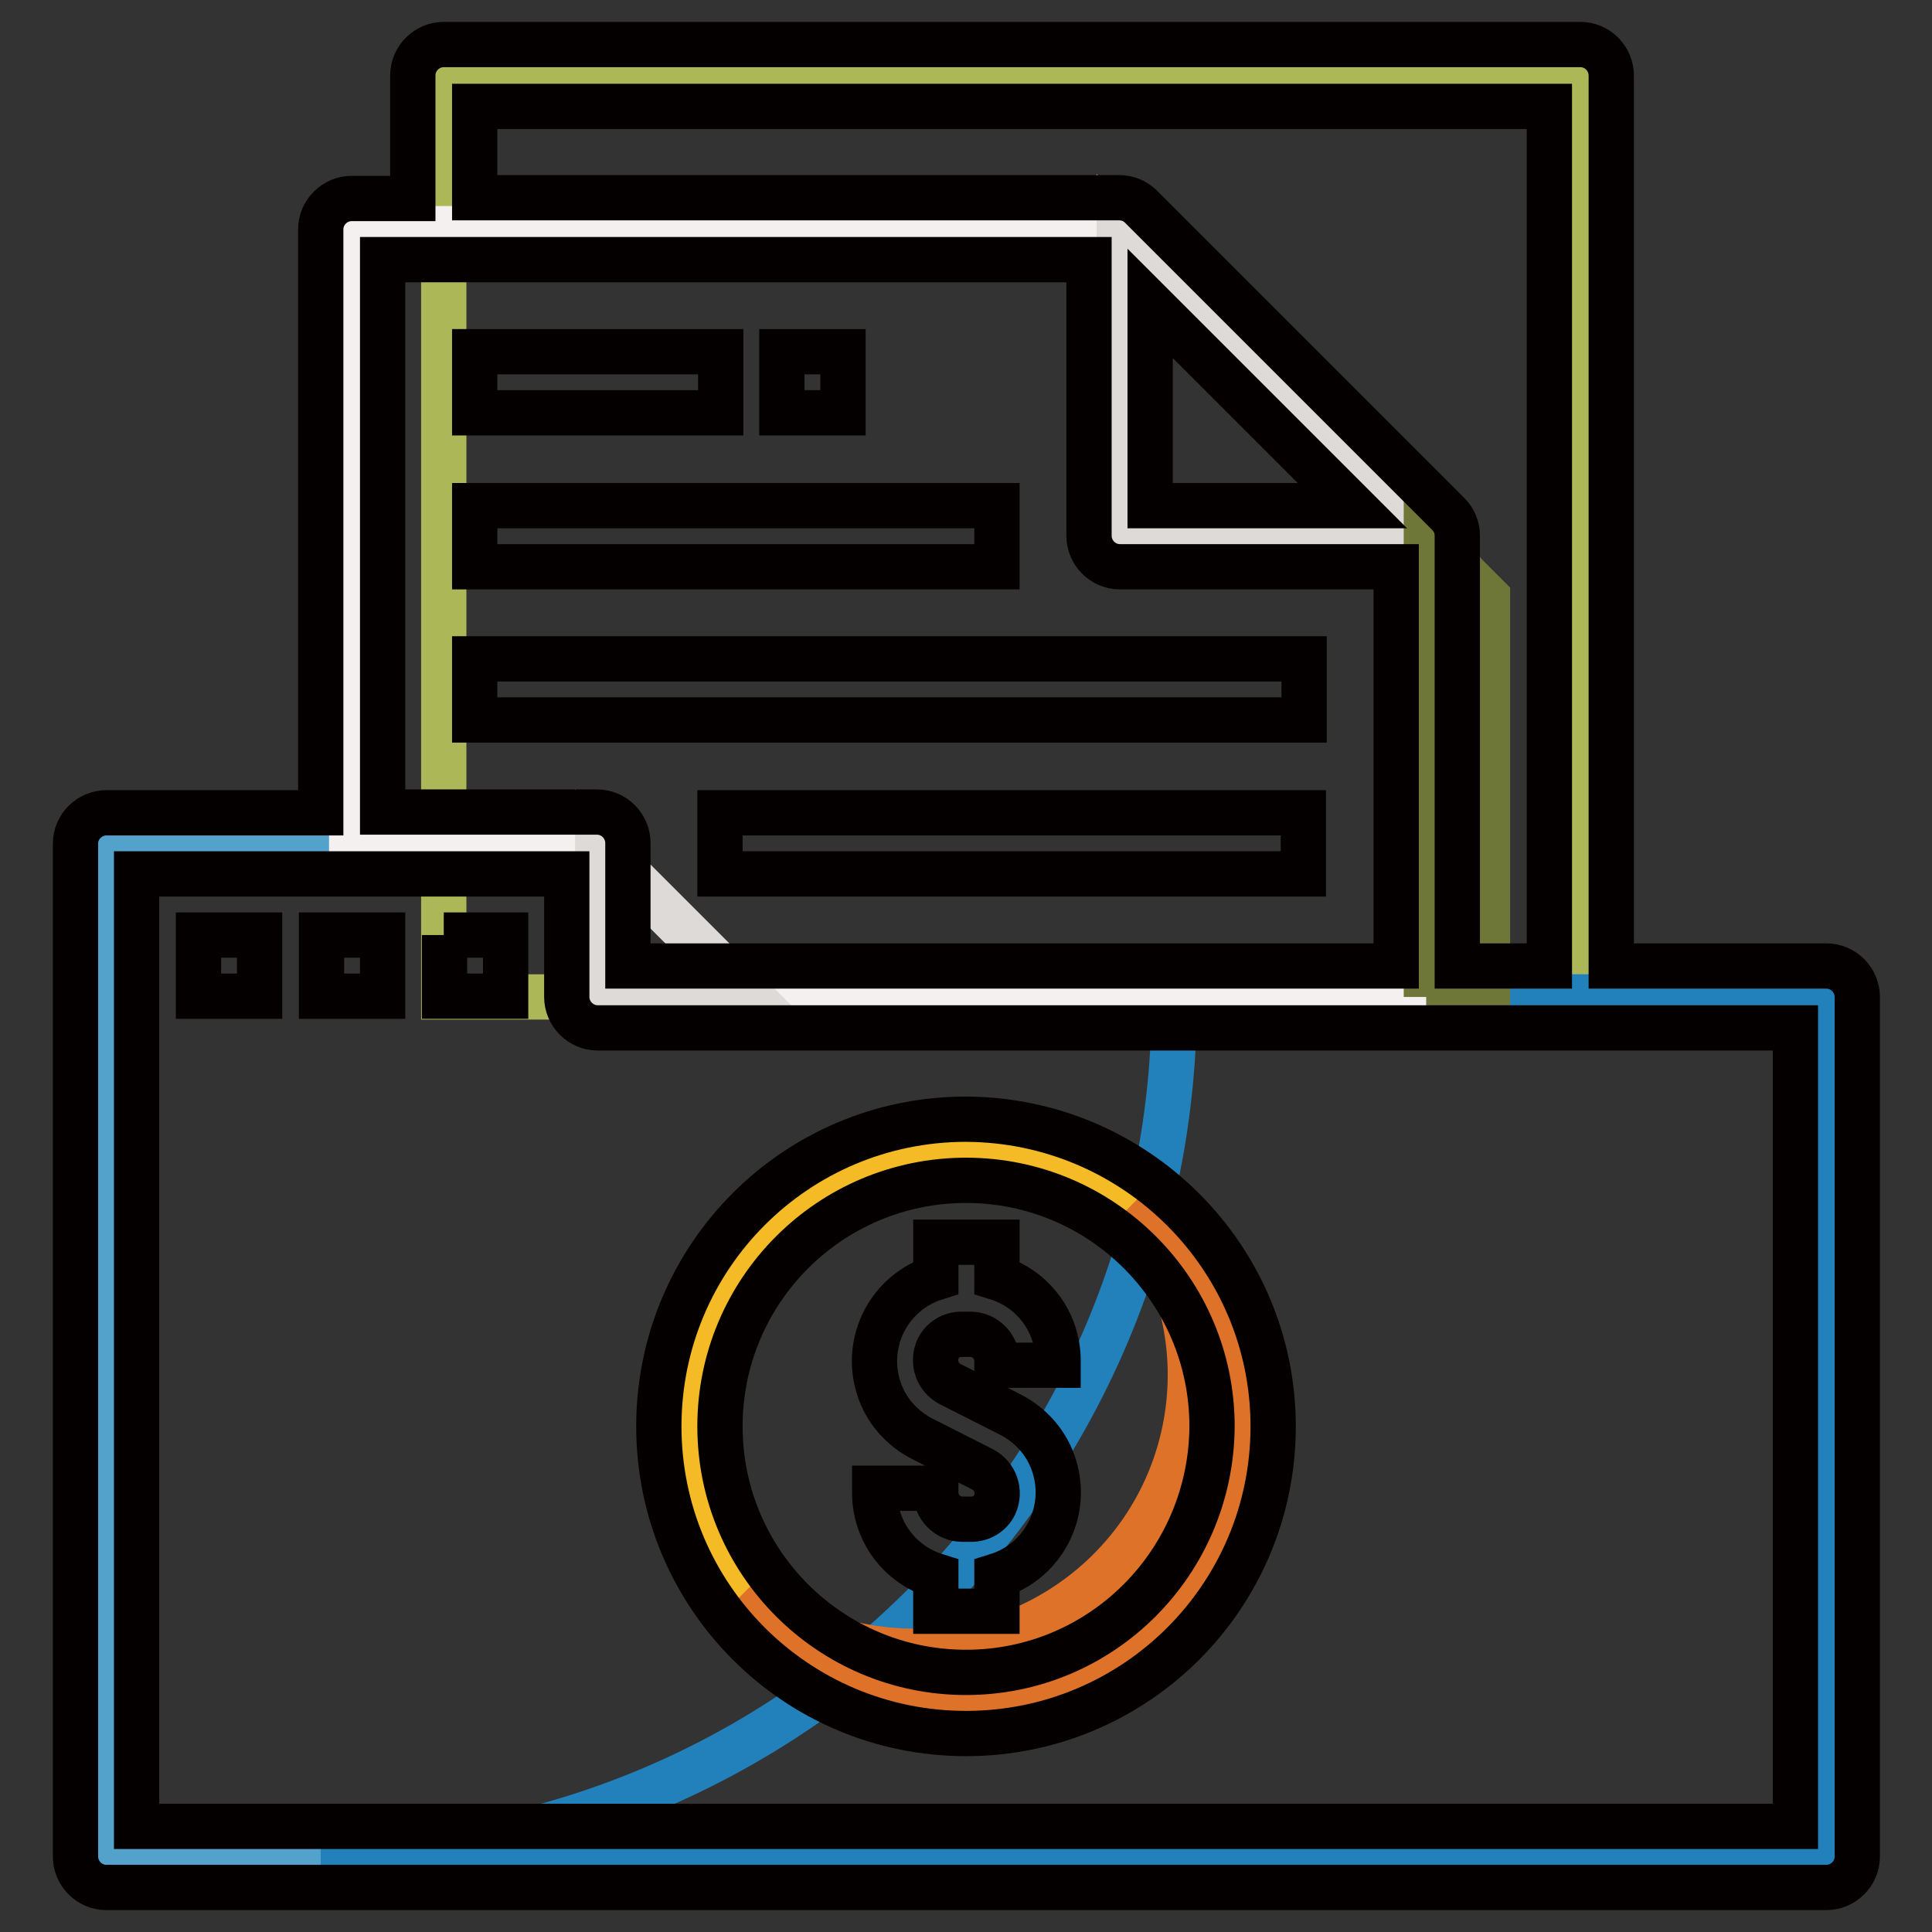
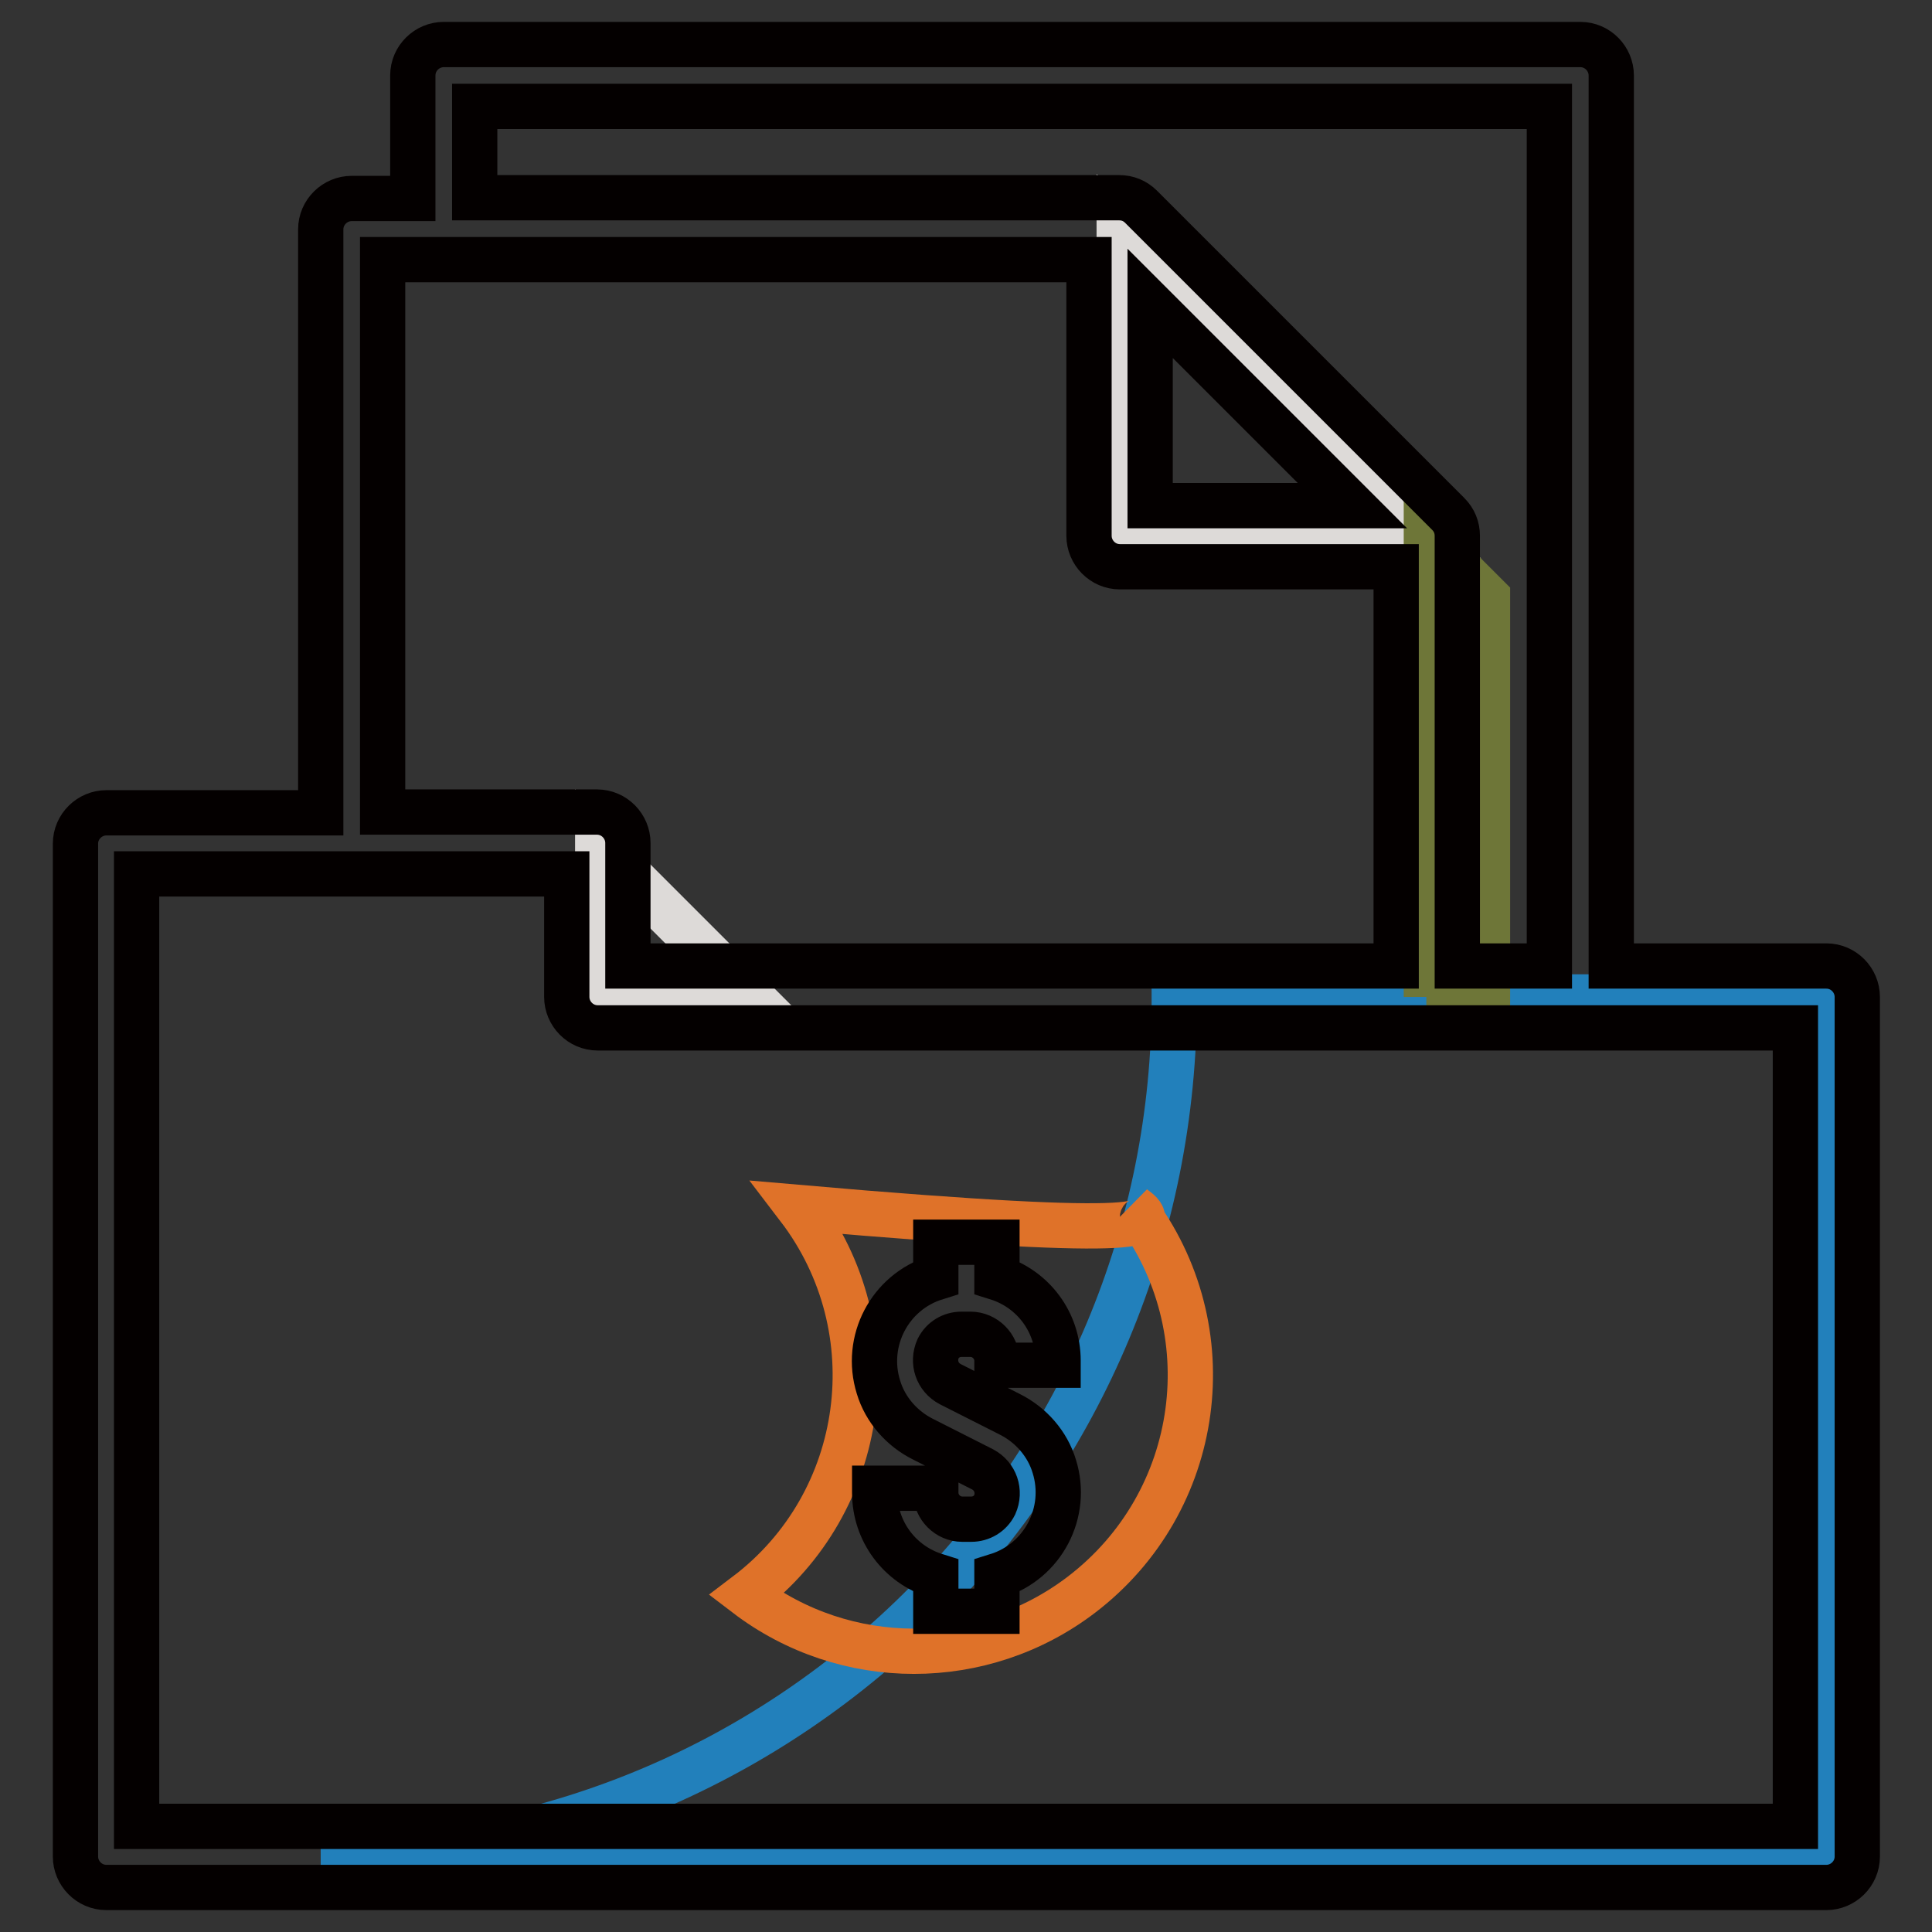
<svg xmlns="http://www.w3.org/2000/svg" version="1.1" x="0px" y="0px" viewBox="0 0 256 256" enable-background="new 0 0 256 256" xml:space="preserve">
  <rect x="0" y="0" width="256" height="256" fill="#333333" stroke="none" />
  <g>
-     <path stroke-width="6" fill-opacity="0" stroke="#acb758" d="M58.8,10h150.6v122.1H58.8V10z" />
-     <path stroke-width="6" fill-opacity="0" stroke="#52a2cb" d="M14.1,246h227.9V132.1H79.2v-20.3H14.1V246z" />
    <path stroke-width="6" fill-opacity="0" stroke="#2280bb" d="M241.9,132.1h-86.3c0.2,62.7-50.4,113.7-113.1,113.9h199.4V132.1L241.9,132.1z" />
-     <path stroke-width="6" fill-opacity="0" stroke="#f5bb26" d="M91.4,189c0,20.2,16.4,36.6,36.6,36.6c20.2,0,36.6-16.4,36.6-36.6c0,0,0,0,0,0c0-20.2-16.4-36.6-36.6-36.6 C107.8,152.4,91.4,168.8,91.4,189z" />
-     <path stroke-width="6" fill-opacity="0" stroke="#f4f0ef" d="M189,132.1V71l-40.7-40.7H46.6v81.4h32.6v20.3H189z" />
    <path stroke-width="6" fill-opacity="0" stroke="#dddad8" d="M148.3,30.3V71H189L148.3,30.3z" />
    <path stroke-width="6" fill-opacity="0" stroke="#6e7638" d="M189,132.1V71l8.1,8.1v52.9H189z" />
    <path stroke-width="6" fill-opacity="0" stroke="#dddad8" d="M79.2,132.1v-20.3l20.3,20.3H79.2z" />
-     <path stroke-width="6" fill-opacity="0" stroke="#df7229" d="M150.2,160c12.3,16.1,9.2,39-6.9,51.3c-13.1,10-31.3,10-44.4,0c12.2,16.1,35.2,19.2,51.3,6.9 c16.1-12.2,19.2-35.2,6.9-51.3C155.2,164.3,152.9,162,150.2,160L150.2,160L150.2,160z" />
+     <path stroke-width="6" fill-opacity="0" stroke="#df7229" d="M150.2,160c12.3,16.1,9.2,39-6.9,51.3c-13.1,10-31.3,10-44.4,0c16.1-12.2,19.2-35.2,6.9-51.3C155.2,164.3,152.9,162,150.2,160L150.2,160L150.2,160z" />
    <path stroke-width="6" fill-opacity="0" stroke="#040000" d="M132.1,169.3v-4.7h-8.1v4.7c-6.1,1.9-9.5,8.4-7.6,14.5c0.9,3,3.1,5.5,5.9,6.9l7.9,4 c1.7,0.9,2.4,2.9,1.6,4.7c-0.6,1.2-1.8,1.9-3.1,1.9h-1.2c-1.9,0-3.5-1.6-3.5-3.5v-0.6h-8.1v0.6c0,5.1,3.3,9.5,8.1,11v4.7h8.1v-4.7 c6.1-1.9,9.5-8.4,7.6-14.5c-0.9-3-3.1-5.5-5.9-6.9l-7.9-4c-1.7-0.9-2.4-2.9-1.6-4.7c0.6-1.2,1.8-1.9,3.1-1.9h1.2 c1.9,0,3.5,1.6,3.5,3.5v0.6h8.1v-0.6C140.2,175.2,136.9,170.8,132.1,169.3L132.1,169.3z" />
    <path stroke-width="6" fill-opacity="0" stroke="#040000" d="M14.1,250.1h227.9c2.2,0,4.1-1.8,4.1-4.1V132.1c0-2.2-1.8-4.1-4.1-4.1h-28.5V10c0-2.2-1.8-4.1-4.1-4.1H58.8 c-2.2,0-4.1,1.8-4.1,4.1v16.3h-8.1c-2.2,0-4.1,1.8-4.1,4.1v77.3H14.1c-2.2,0-4.1,1.8-4.1,4.1V246C10,248.2,11.8,250.1,14.1,250.1z  M62.9,14.1h142.4V128h-12.2V71c0-1.1-0.4-2.1-1.2-2.9l-40.7-40.7c-0.8-0.8-1.8-1.2-2.9-1.2H62.9V14.1z M152.4,40.2L179.2,67h-26.8 V40.2z M50.7,34.4h93.6V71c0,2.2,1.8,4.1,4.1,4.1H185V128H83.2v-16.3c0-2.2-1.8-4.1-4.1-4.1H50.7V34.4z M18.1,115.8h57v16.3 c0,2.2,1.8,4.1,4.1,4.1h158.7v105.8H18.1V115.8z" />
-     <path stroke-width="6" fill-opacity="0" stroke="#040000" d="M62.9,46.6h32.6v8.1H62.9V46.6z M62.9,67h69.2v8.1H62.9V67z M62.9,87.3h109.9v8.1H62.9V87.3z M95.4,107.7 h77.3v8.1H95.4V107.7z M103.6,46.6h8.1v8.1h-8.1V46.6z M26.3,123.9h8.1v8.1h-8.1V123.9z M42.6,123.9h8.1v8.1h-8.1V123.9z  M58.8,123.9H67v8.1h-8.1V123.9z M128,148.3c-22.5,0-40.7,18.2-40.7,40.7s18.2,40.7,40.7,40.7s40.7-18.2,40.7-40.7 C168.7,166.6,150.5,148.4,128,148.3z M128,221.6c-18,0-32.6-14.6-32.6-32.6s14.6-32.6,32.6-32.6c18,0,32.6,14.6,32.6,32.6 C160.5,207,146,221.6,128,221.6z" />
  </g>
</svg>